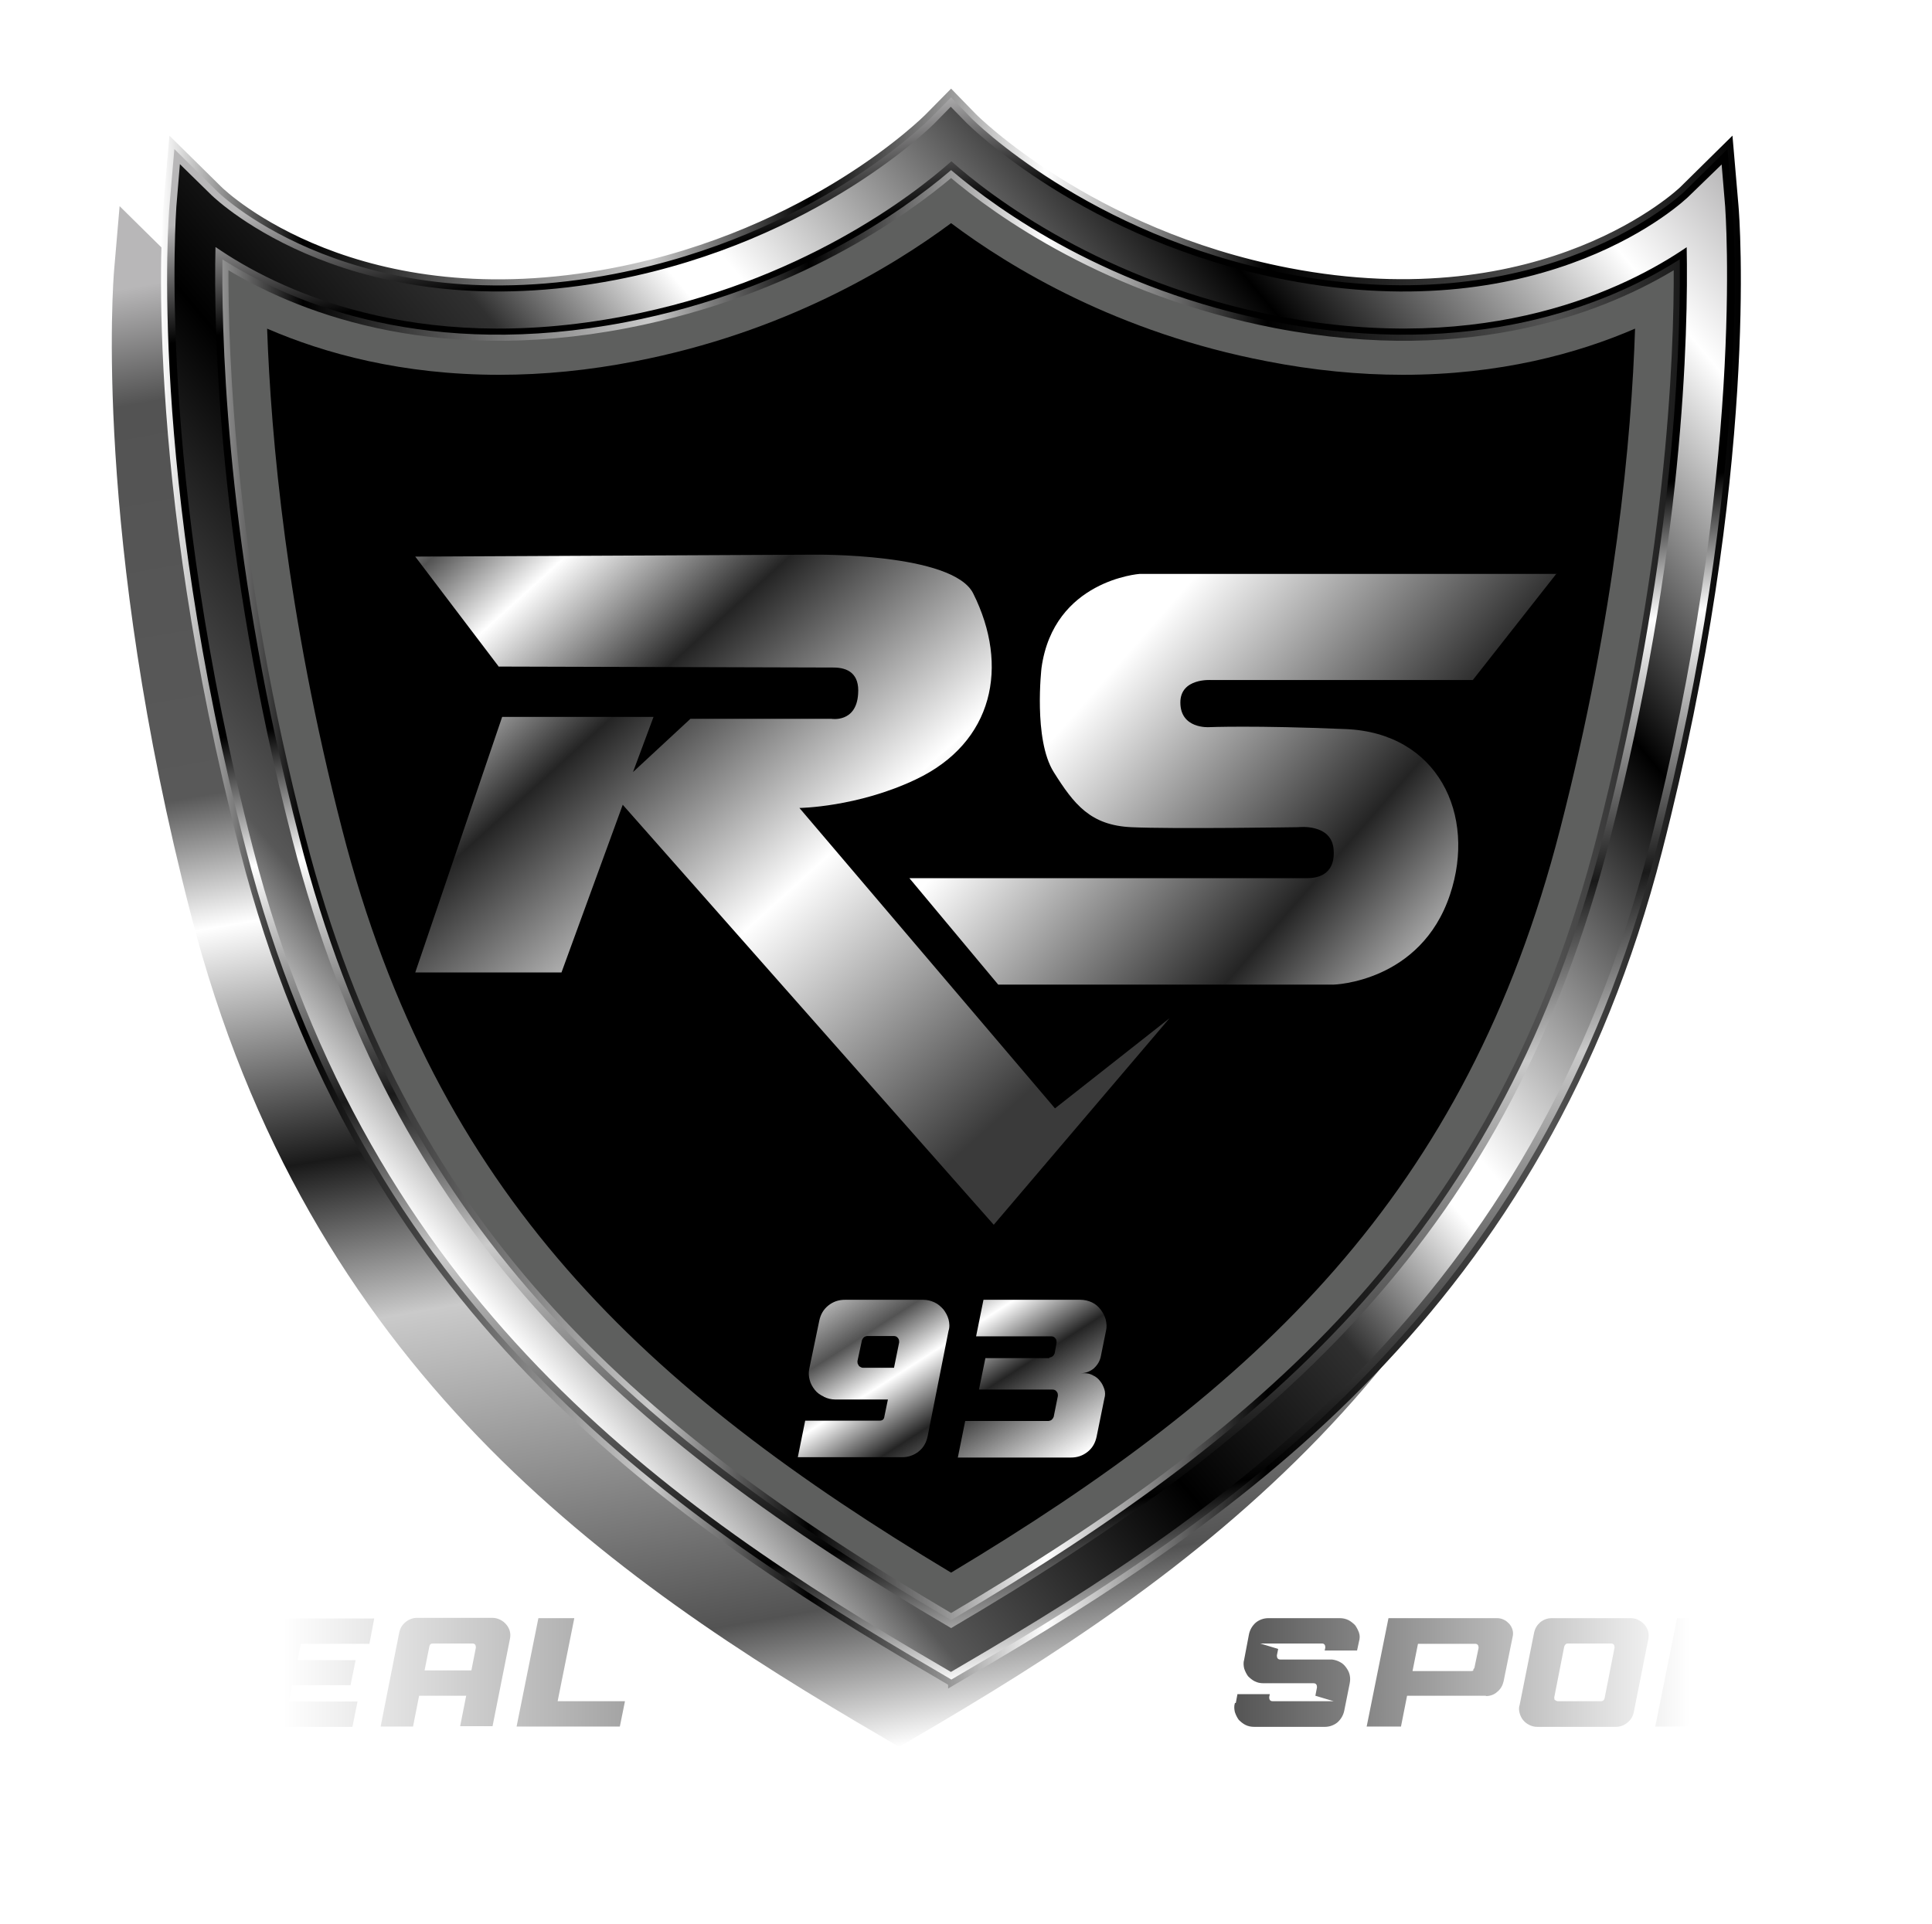
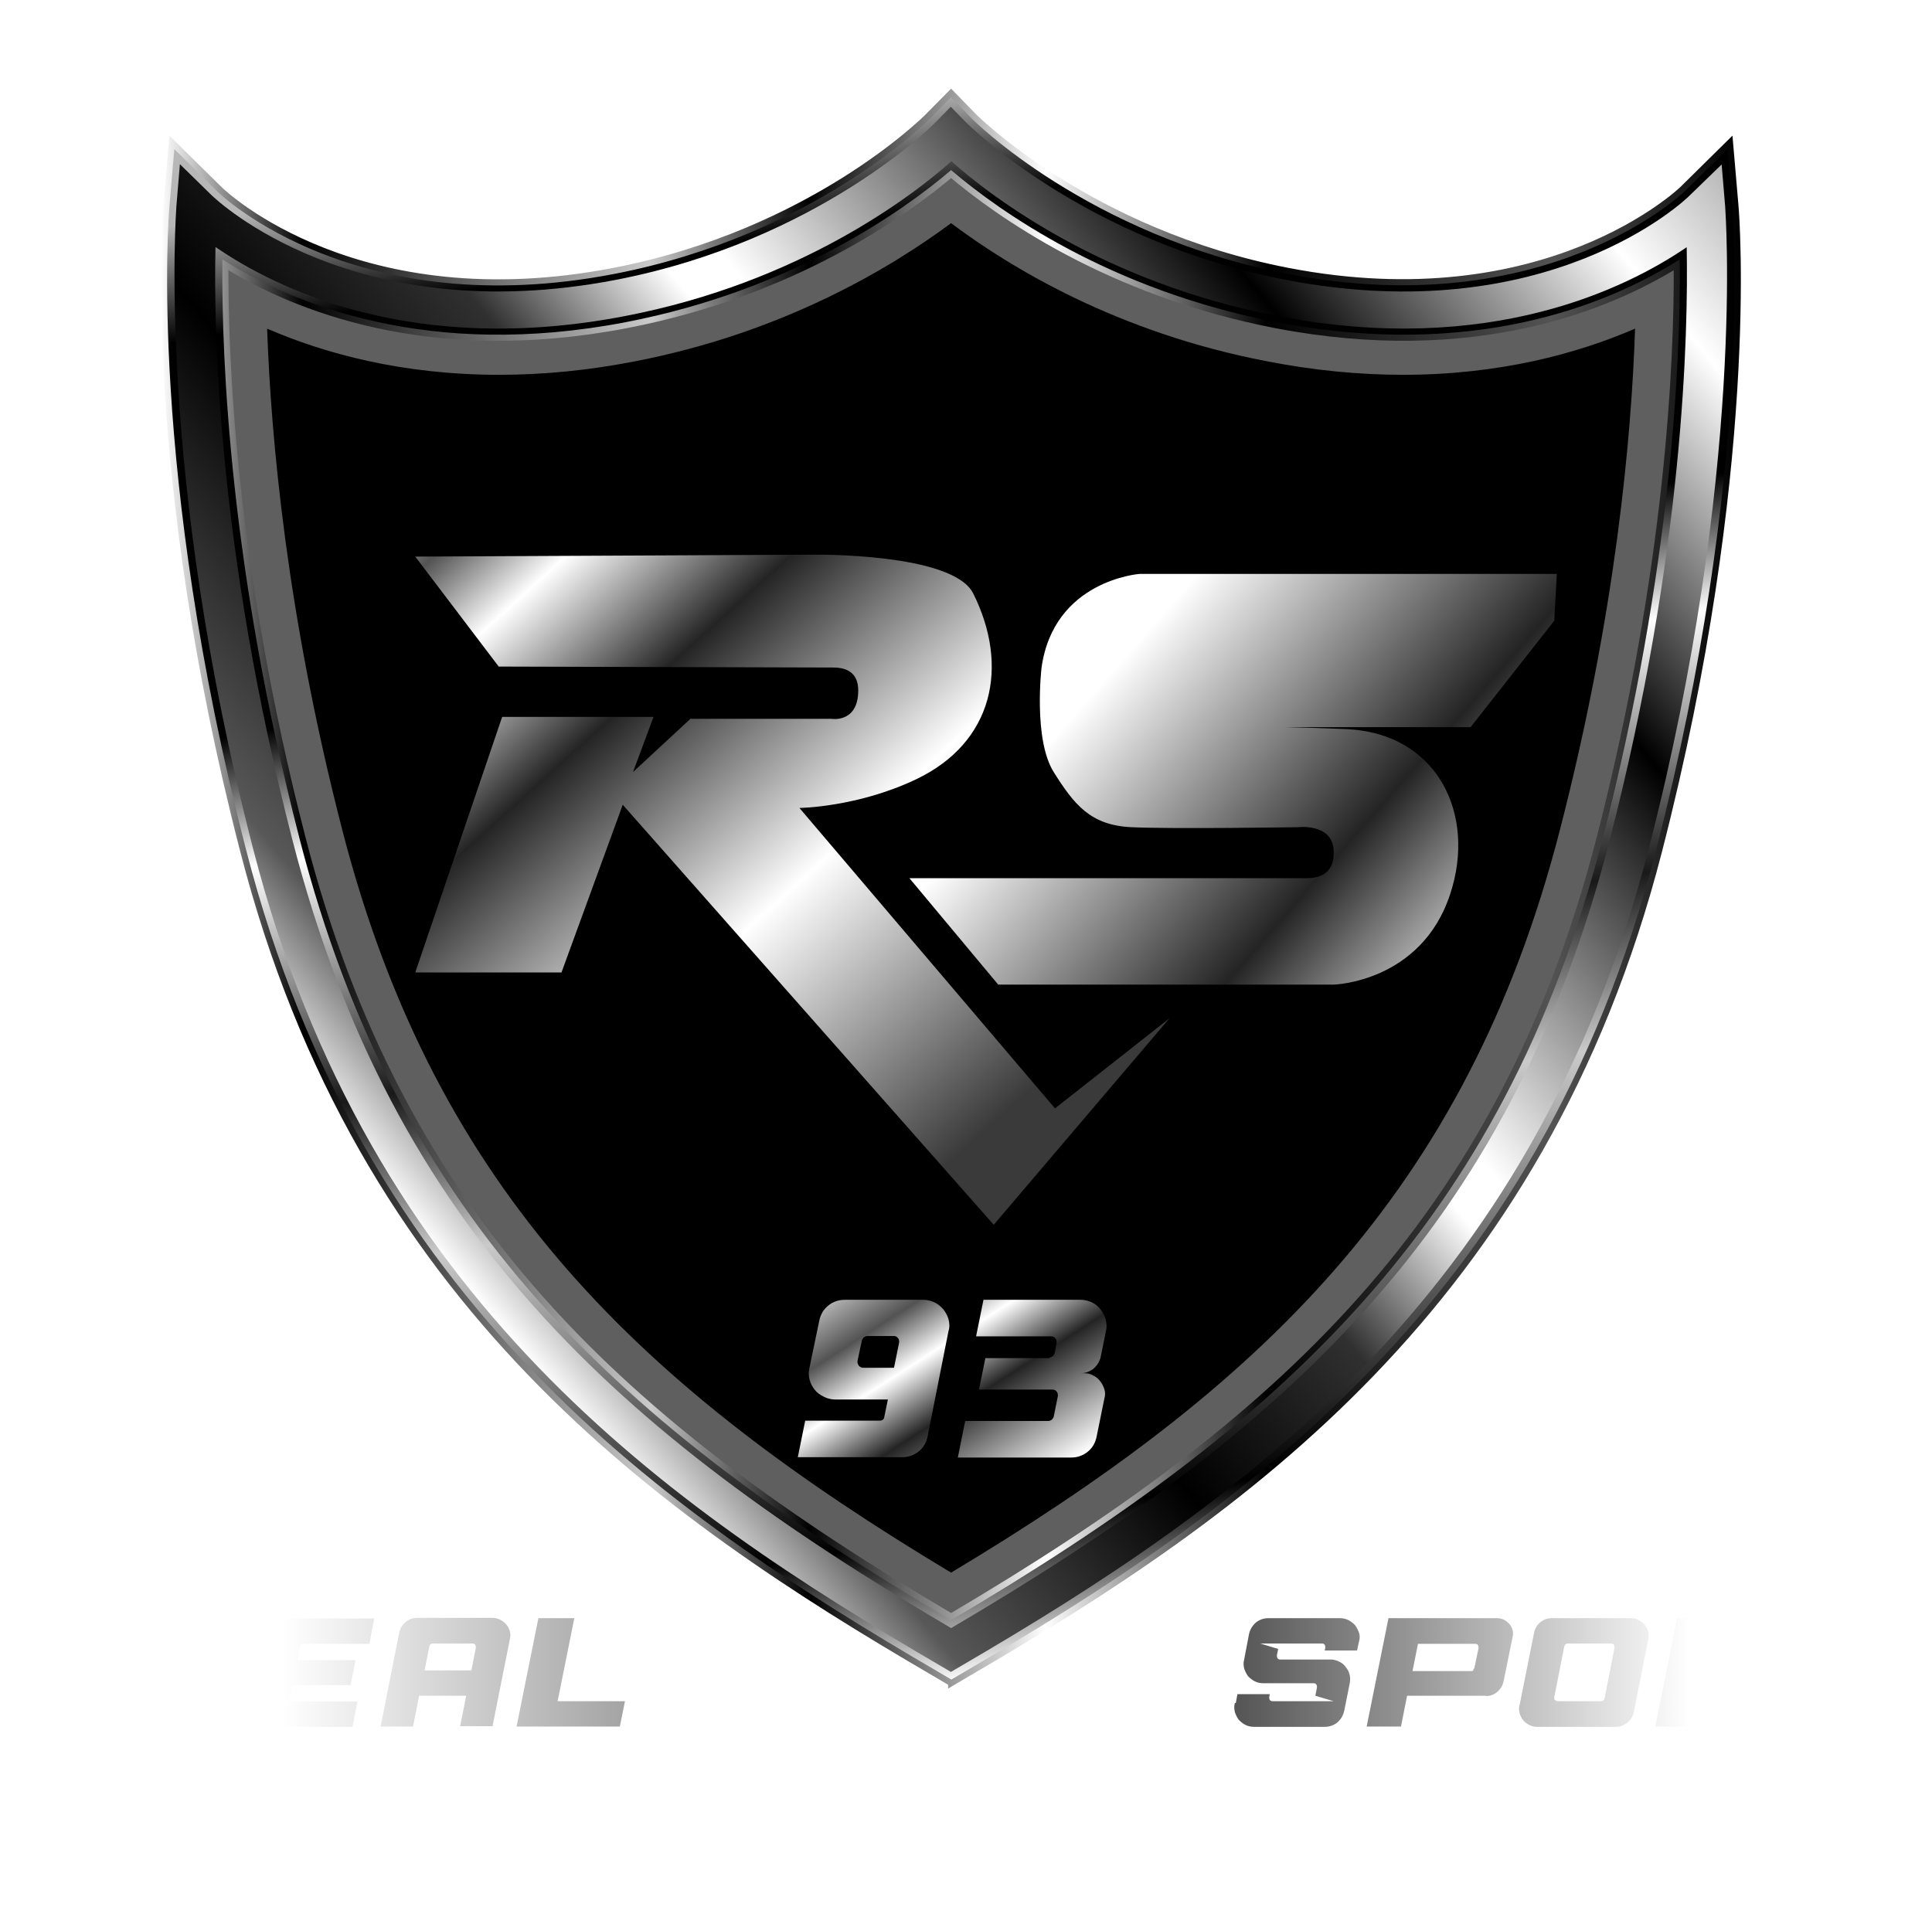
<svg xmlns="http://www.w3.org/2000/svg" xmlns:xlink="http://www.w3.org/1999/xlink" viewBox="0 0 60.25 60">
  <defs>
    <style>
      .cls-1 {
        fill: none;
      }

      .cls-2 {
        fill: url(#linear-gradient-4);
      }

      .cls-3 {
        fill: url(#linear-gradient-5);
      }

      .cls-4 {
        isolation: isolate;
      }

      .cls-5 {
        fill: url(#linear-gradient-8);
      }

      .cls-6 {
        fill: url(#linear-gradient-2);
        stroke: url(#linear-gradient-3);
        stroke-miterlimit: 10;
        stroke-width: .19px;
      }

      .cls-7 {
        fill: url(#linear-gradient);
        filter: url(#drop-shadow-1);
      }

      .cls-8 {
        fill: url(#linear-gradient-7);
      }

      .cls-9 {
        mix-blend-mode: overlay;
      }

      .cls-10 {
        fill: url(#linear-gradient-6);
      }

      .cls-11 {
        fill: #5e5f5e;
      }
    </style>
    <linearGradient id="linear-gradient" x1="36.94" y1="51.21" x2="27.98" y2=".44" gradientUnits="userSpaceOnUse">
      <stop offset="0" stop-color="#fff" />
      <stop offset=".09" stop-color="#535353" />
      <stop offset=".31" stop-color="#cacaca" />
      <stop offset=".41" stop-color="#191919" />
      <stop offset=".56" stop-color="#fff" />
      <stop offset=".64" stop-color="#595959" />
      <stop offset=".88" stop-color="#535353" />
      <stop offset=".95" stop-color="#b8b7b8" />
    </linearGradient>
    <filter id="drop-shadow-1" x="0" y="1.25" width="57" height="57" filterUnits="userSpaceOnUse">
      <feOffset dx="-1.63" dy="1.99" />
      <feGaussianBlur result="blur" stdDeviation="1.08" />
      <feFlood flood-color="#000" flood-opacity=".22" />
      <feComposite in2="blur" operator="in" />
      <feComposite in="SourceGraphic" />
    </filter>
    <linearGradient id="linear-gradient-2" x1="36.94" y1="51.21" x2="27.98" y2=".44" gradientUnits="userSpaceOnUse">
      <stop offset="0" stop-color="#fff" />
      <stop offset=".09" stop-color="#000" />
      <stop offset=".31" stop-color="#cacaca" />
      <stop offset=".41" stop-color="#191919" />
      <stop offset=".56" stop-color="#fff" />
      <stop offset=".64" stop-color="#000" />
      <stop offset=".88" stop-color="#000" />
      <stop offset=".95" stop-color="#b8b7b8" />
    </linearGradient>
    <linearGradient id="linear-gradient-3" x1="5.02" y1="27.68" x2="54.29" y2="27.68" gradientUnits="userSpaceOnUse">
      <stop offset="0" stop-color="#fff" />
      <stop offset=".09" stop-color="#000" />
      <stop offset=".31" stop-color="#cacaca" />
      <stop offset=".41" stop-color="#000" />
      <stop offset=".56" stop-color="#fff" />
      <stop offset=".7" stop-color="#000" />
      <stop offset=".88" stop-color="#535353" />
      <stop offset="1" stop-color="#000" />
    </linearGradient>
    <linearGradient id="linear-gradient-4" x1="10.56" y1="35.36" x2="50.76" y2="1.63" gradientUnits="userSpaceOnUse">
      <stop offset="0" stop-color="#fff" />
      <stop offset=".08" stop-color="#585858" />
      <stop offset=".25" stop-color="#000" />
      <stop offset=".38" stop-color="#303030" />
      <stop offset=".48" stop-color="#fff" />
      <stop offset=".51" stop-color="#fff" />
      <stop offset=".74" stop-color="#000" />
      <stop offset=".89" stop-color="#d4d4d4" />
      <stop offset=".92" stop-color="#fff" />
      <stop offset="1" stop-color="#b8b7b8" />
    </linearGradient>
    <linearGradient id="linear-gradient-5" x1="12.64" y1="14.45" x2="31.14" y2="34.89" gradientUnits="userSpaceOnUse">
      <stop offset="0" stop-color="#fff" />
      <stop offset=".1" stop-color="#535353" />
      <stop offset=".2" stop-color="#fff" />
      <stop offset=".37" stop-color="#242424" />
      <stop offset=".65" stop-color="#fff" />
      <stop offset="1" stop-color="#3a3a3a" />
    </linearGradient>
    <linearGradient id="linear-gradient-6" x1="33.73" y1="18.95" x2="48.91" y2="32.25" gradientUnits="userSpaceOnUse">
      <stop offset="0" stop-color="#fff" />
      <stop offset=".1" stop-color="#fff" />
      <stop offset=".55" stop-color="#242424" />
      <stop offset=".87" stop-color="#fff" />
    </linearGradient>
    <linearGradient id="linear-gradient-7" x1="3.14" y1="52.16" x2="60.09" y2="52.16" xlink:href="#linear-gradient-6" />
    <linearGradient id="linear-gradient-8" x1="26.75" y1="38.68" x2="34.56" y2="50.88" gradientUnits="userSpaceOnUse">
      <stop offset="0" stop-color="#fff" />
      <stop offset=".18" stop-color="#535353" />
      <stop offset=".29" stop-color="#fff" />
      <stop offset=".42" stop-color="#242424" />
      <stop offset=".65" stop-color="#fff" />
      <stop offset="1" stop-color="#3a3a3a" />
    </linearGradient>
  </defs>
  <g class="cls-4">
    <g id="Layer_2" data-name="Layer 2">
      <g id="Layer_1-2" data-name="Layer 1">
        <g>
          <rect class="cls-1" x=".25" width="60" height="60" />
          <g>
-             <path class="cls-7" d="M29.66,52.49l-.51-.3c-8.52-4.97-17.92-11.46-21.57-25.67C4.53,14.71,5.16,6.75,5.19,6.42l.17-1.98,1.48,1.46c.17.17,4.33,4.09,12.3,2.55,6.21-1.2,9.76-4.78,9.8-4.82l.72-.73.71.73s3.59,3.62,9.8,4.82c8.03,1.55,12.26-2.51,12.3-2.55l1.48-1.46.17,1.98c.03.33.66,8.29-2.38,20.11-3.65,14.21-13.05,20.7-21.57,25.67l-.51.3Z" />
            <path d="M29.66,4.2s3.69,3.82,10.32,5.09c8.66,1.67,13.2-2.81,13.2-2.81,0,0,.68,8.03-2.36,19.84-3.41,13.26-11.63,19.58-21.16,25.14-9.53-5.56-17.75-11.88-21.16-25.14C5.46,14.51,6.14,6.48,6.14,6.48c0,0,4.55,4.48,13.2,2.81,6.62-1.28,10.32-5.09,10.32-5.09Z" />
            <g class="cls-9">
              <path class="cls-11" d="M29.66,6.96c1.85,1.39,5.2,3.42,9.86,4.31,1.43.28,2.86.42,4.23.42,3.01,0,5.44-.66,7.24-1.44-.11,3.36-.6,8.87-2.34,15.62-2.93,11.4-9.44,17.45-18.99,23.18-9.55-5.73-16.06-11.78-18.99-23.18-1.74-6.75-2.22-12.25-2.34-15.62,1.8.78,4.22,1.44,7.24,1.44,1.38,0,2.8-.14,4.23-.42,4.65-.9,8-2.93,9.86-4.31M29.66,4.2s-3.69,3.82-10.32,5.09c-1.36.26-2.62.37-3.77.37-6.2,0-9.43-3.18-9.43-3.18,0,0-.68,8.03,2.36,19.84,3.41,13.26,11.63,19.58,21.16,25.14,9.53-5.56,17.75-11.88,21.16-25.14,3.04-11.82,2.36-19.84,2.36-19.84,0,0-3.23,3.18-9.43,3.18-1.15,0-2.41-.11-3.77-.37-6.62-1.28-10.32-5.09-10.32-5.09h0Z" />
            </g>
            <path class="cls-6" d="M29.66,52.49l-.51-.3c-8.52-4.97-17.92-11.46-21.57-25.67C4.53,14.71,5.16,6.75,5.19,6.42l.17-1.98,1.48,1.46c.17.17,4.33,4.09,12.3,2.55,6.21-1.2,9.76-4.78,9.8-4.82l.72-.73.71.73s3.59,3.62,9.8,4.82c8.03,1.55,12.26-2.51,12.3-2.55l1.48-1.46.17,1.98c.03.33.66,8.29-2.38,20.11-3.65,14.21-13.05,20.7-21.57,25.67l-.51.3ZM7.03,8.26c-.02,2.94.23,9.46,2.4,17.86,3.1,12.05,10.04,18.29,20.23,24.3,10.19-6.01,17.13-12.25,20.23-24.3,2.16-8.41,2.42-14.92,2.4-17.86-2.12,1.31-6.32,3.07-12.51,1.88-5.24-1.01-8.7-3.51-10.12-4.71-1.42,1.2-4.88,3.7-10.12,4.71-6.18,1.19-10.39-.57-12.51-1.88Z" />
            <path class="cls-2" d="M29.66,52.15l-.34-.2c-8.47-4.94-17.81-11.39-21.43-25.49C4.85,14.69,5.5,6.52,5.5,6.44l.11-1.32.99.97c.18.17,4.43,4.21,12.6,2.64,6.32-1.22,9.94-4.87,9.97-4.91l.48-.49.48.49c.06.06,3.67,3.69,9.97,4.91,8.17,1.57,12.43-2.46,12.6-2.64l.99-.96.11,1.31c0,.08.65,8.25-2.38,20.02-3.63,14.1-12.97,20.55-21.43,25.49l-.34.2ZM6.72,7.71c-.06,2.64.08,9.48,2.4,18.49,3.14,12.21,10.19,18.5,20.54,24.58,10.35-6.08,17.4-12.37,20.54-24.58,2.32-9.01,2.45-15.85,2.4-18.49-1.86,1.27-6.15,3.42-12.75,2.15-5.46-1.05-8.97-3.75-10.18-4.83-1.22,1.08-4.72,3.78-10.19,4.83-6.6,1.27-10.89-.87-12.75-2.15Z" />
            <path class="cls-3" d="M15.56,20.8l-2.61-3.44,12.43-.06s4.34-.06,4.97,1.21c1.13,2.26.64,4.65-1.79,5.8-1.83.87-3.63.89-3.63.89l7.97,9.37,3.57-2.81-5.48,6.44-11.57-13.1-1.91,5.23h-4.56l2.71-7.97h4.72l-.64,1.72,1.79-1.66h4.4s.77.13.83-.77c.05-.64-.32-.83-.77-.83s-10.43-.03-10.43-.03Z" />
-             <path class="cls-10" d="M48.55,17.9h-13.01s-2.68.19-3.06,2.93c0,0-.26,2.23.38,3.25s1.15,1.66,2.42,1.72,5.2,0,5.2,0c0,0,1.05-.13,1.11.7s-.57.89-.83.89h-12.4l2.77,3.32h10.46s2.72-.07,3.63-2.81c.83-2.49-.38-5.04-3.25-5.16s-4.27-.06-4.27-.06c0,0-.89.06-.89-.77,0-.77.96-.7.96-.7h8.16l2.61-3.32Z" />
+             <path class="cls-10" d="M48.55,17.9h-13.01s-2.68.19-3.06,2.93c0,0-.26,2.23.38,3.25s1.15,1.66,2.42,1.72,5.2,0,5.2,0c0,0,1.05-.13,1.11.7s-.57.89-.83.89h-12.4l2.77,3.32h10.46s2.72-.07,3.63-2.81c.83-2.49-.38-5.04-3.25-5.16s-4.27-.06-4.27-.06h8.16l2.61-3.32Z" />
            <path class="cls-8" d="M5.59,52.89h-1.24l-.19.96h-1.01l.68-3.38h3.25c.09,0,.17.02.25.06.08.04.14.09.19.15.05.06.09.13.11.21.02.08.03.16,0,.25l-.26,1.3c-.03.13-.09.24-.19.33-.1.09-.22.13-.36.13h-.22l.43.96h-1.01l-.43-.96ZM6.33,52.1s.05,0,.07-.02c.02-.02.03-.04.04-.06l.12-.62s0-.07-.02-.09c-.02-.03-.05-.04-.08-.04h-2.38l.56.17-.14.68h1.83ZM10.91,52.56h-1.8l-.1.51h2.14l-.16.79h-3.15l.68-3.38h3.15l-.15.79h-2.14l-.1.51h1.81l-.16.79ZM14.53,52.89h-1.46l-.19.96h-1.01l.58-2.93c.03-.14.09-.24.2-.33.1-.08.22-.13.36-.13h2.34c.09,0,.17.02.25.06.08.04.14.09.19.15.05.06.09.13.11.21.02.08.02.16,0,.25l-.54,2.71h-1.01l.19-.96ZM13.23,52.1h1.47l.14-.71s0-.07-.02-.09c-.02-.03-.05-.04-.09-.04h-1.23c-.06,0-.1.03-.11.09l-.15.75ZM16.78,50.47h1.13l-.52,2.59h2.1l-.16.79h-3.22l.68-3.38ZM38.54,53.11l.05-.27h1.01l-.02.09s0,.07.02.09c.02.03.05.04.09.04h1.9l-.57-.17.05-.26s0-.07-.02-.09c-.02-.03-.05-.04-.09-.04h-1.56c-.1,0-.19-.02-.27-.06-.08-.04-.15-.1-.21-.16-.05-.07-.09-.15-.12-.24-.02-.09-.03-.18,0-.28l.15-.79c.03-.14.1-.26.21-.36.11-.09.25-.14.39-.14h2.23c.1,0,.19.02.27.06.08.04.15.1.21.16.05.07.09.15.12.23.03.09.03.18,0,.28l-.06.28h-1.01l.02-.09s0-.07-.02-.09c-.02-.03-.05-.04-.09-.04h-1.92l.56.17-.04.2s0,.07.02.09c.02.03.05.04.09.04h1.61c.09.01.18.04.25.08.08.04.14.1.19.17.05.07.09.14.11.23.02.09.02.17,0,.27l-.17.85c-.03.14-.1.26-.21.36-.11.09-.25.14-.39.14h-2.21c-.1,0-.19-.02-.27-.06-.08-.04-.15-.1-.21-.16-.05-.07-.09-.15-.12-.24-.02-.09-.03-.18,0-.28ZM46.35,52.89h-2.47l-.19.96h-1.07l.68-3.38h3.39c.08,0,.15.02.21.05.07.03.12.08.17.13.05.06.08.12.1.19.02.07.02.14,0,.22l-.28,1.38c-.03.13-.09.24-.2.33-.1.09-.22.13-.36.13ZM45.94,52.08s.03-.04.04-.06l.13-.62s0-.07-.02-.09c-.02-.03-.05-.04-.09-.04h-1.78l-.17.85h1.83s.05,0,.07-.02ZM50.86,50.47c.09,0,.17.02.24.06.08.04.14.09.19.15.05.06.09.13.11.21.02.08.02.16,0,.25l-.45,2.26c-.03.14-.09.24-.2.33-.1.08-.22.13-.36.13h-2.45c-.09,0-.17-.02-.25-.06-.08-.04-.14-.09-.19-.15s-.09-.14-.11-.22c-.02-.08-.03-.17,0-.25l.45-2.25c.03-.14.09-.24.19-.33.1-.08.22-.13.36-.13h2.46ZM48.49,53.02s.05.04.09.04h1.35c.06,0,.09-.03.11-.09l.31-1.58s0-.07-.02-.09c-.02-.03-.05-.04-.09-.04h-1.35s-.05,0-.07.03c-.02.02-.03.04-.04.07l-.31,1.58s0,.07.02.09ZM54.06,52.89h-1.24l-.19.96h-1.01l.68-3.38h3.25c.09,0,.17.02.25.06.08.04.14.09.19.15.05.06.09.13.11.21.02.08.03.16,0,.25l-.26,1.3c-.03.13-.09.24-.19.33-.1.09-.22.13-.36.13h-.22l.43.96h-1.01l-.43-.96ZM54.88,52.08s.03-.04.04-.06l.12-.62s0-.07-.02-.09c-.02-.03-.05-.04-.08-.04h-1.78l-.17.85h1.83s.05,0,.07-.02ZM56.48,51.26l.16-.79h3.45l-.16.79h-1.13l-.52,2.59h-1.13l.52-2.59h-1.19Z" />
            <path class="cls-5" d="M25.69,43.56c-.11-.05-.21-.12-.28-.21-.07-.09-.13-.19-.16-.31-.03-.11-.04-.23-.01-.36l.31-1.49c.04-.19.13-.35.28-.47.15-.12.32-.18.52-.18h2.44c.13,0,.24.03.35.08.11.05.2.13.28.22.07.09.13.2.16.31.03.12.04.24,0,.36l-.65,3.28c-.04.2-.13.36-.28.48-.15.12-.33.18-.52.18h-3.25l.23-1.14h2.32c.09,0,.14-.04.15-.13l.11-.53h-1.64c-.13,0-.24-.03-.35-.08ZM26.78,42.6s.07.06.13.06h.97l.16-.79c0-.05,0-.1-.04-.14-.03-.04-.07-.06-.13-.06h-.83s-.07.01-.1.04c-.03.03-.05.06-.06.09l-.14.65c0,.05,0,.1.04.13ZM32.73,42.34s.07-.01.1-.04c.03-.03.05-.06.06-.09l.06-.33c0-.05,0-.1-.04-.14-.03-.04-.07-.06-.13-.06h-2.34l.23-1.14h3.02c.13,0,.25.03.36.08.11.05.2.13.27.22.07.09.13.2.16.31.03.12.04.24.01.36l-.16.79c-.03.15-.1.27-.22.38-.12.1-.26.15-.41.15h.11c.1,0,.2.02.28.07.09.04.16.1.22.18.06.07.1.16.13.25.03.09.03.19,0,.29l-.24,1.18c-.04.2-.13.36-.28.48-.15.12-.32.18-.52.18h-3.53l.23-1.14h2.6s.07-.01.1-.04c.03-.03.05-.06.06-.09l.13-.65c0-.05,0-.1-.04-.14-.03-.04-.07-.06-.13-.06h-2.29l.2-.98h1.99Z" />
          </g>
        </g>
      </g>
    </g>
  </g>
</svg>